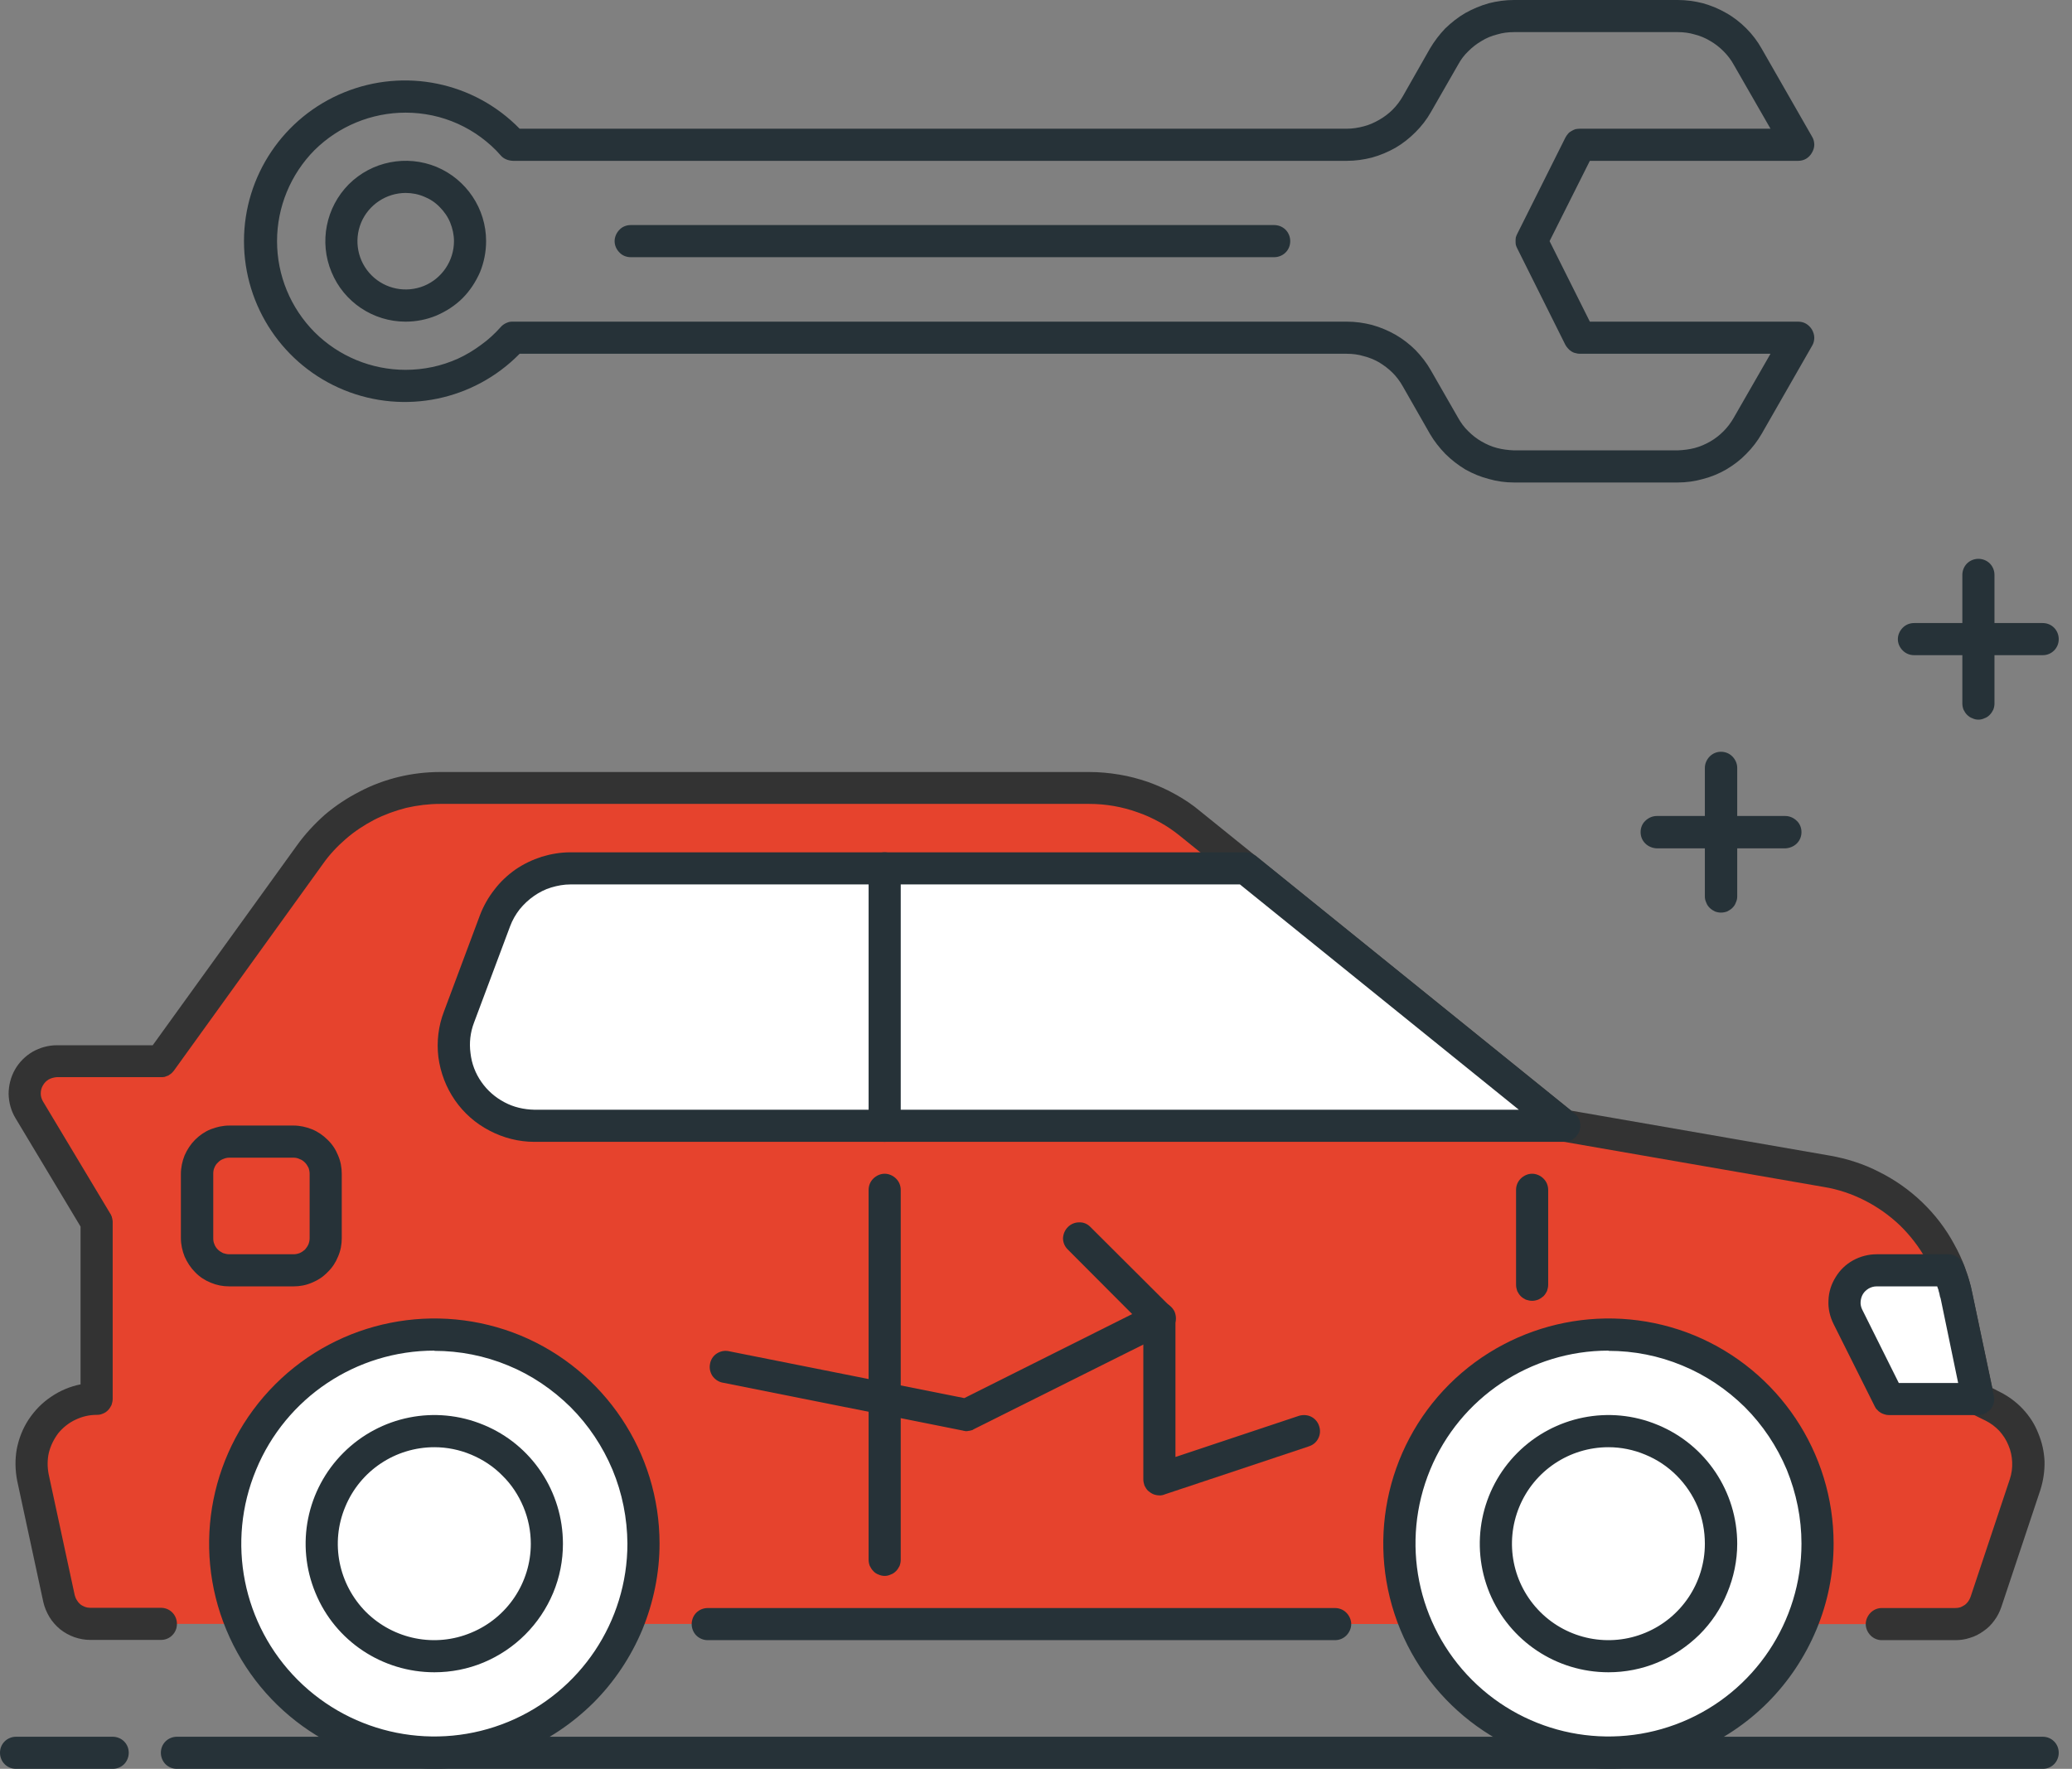
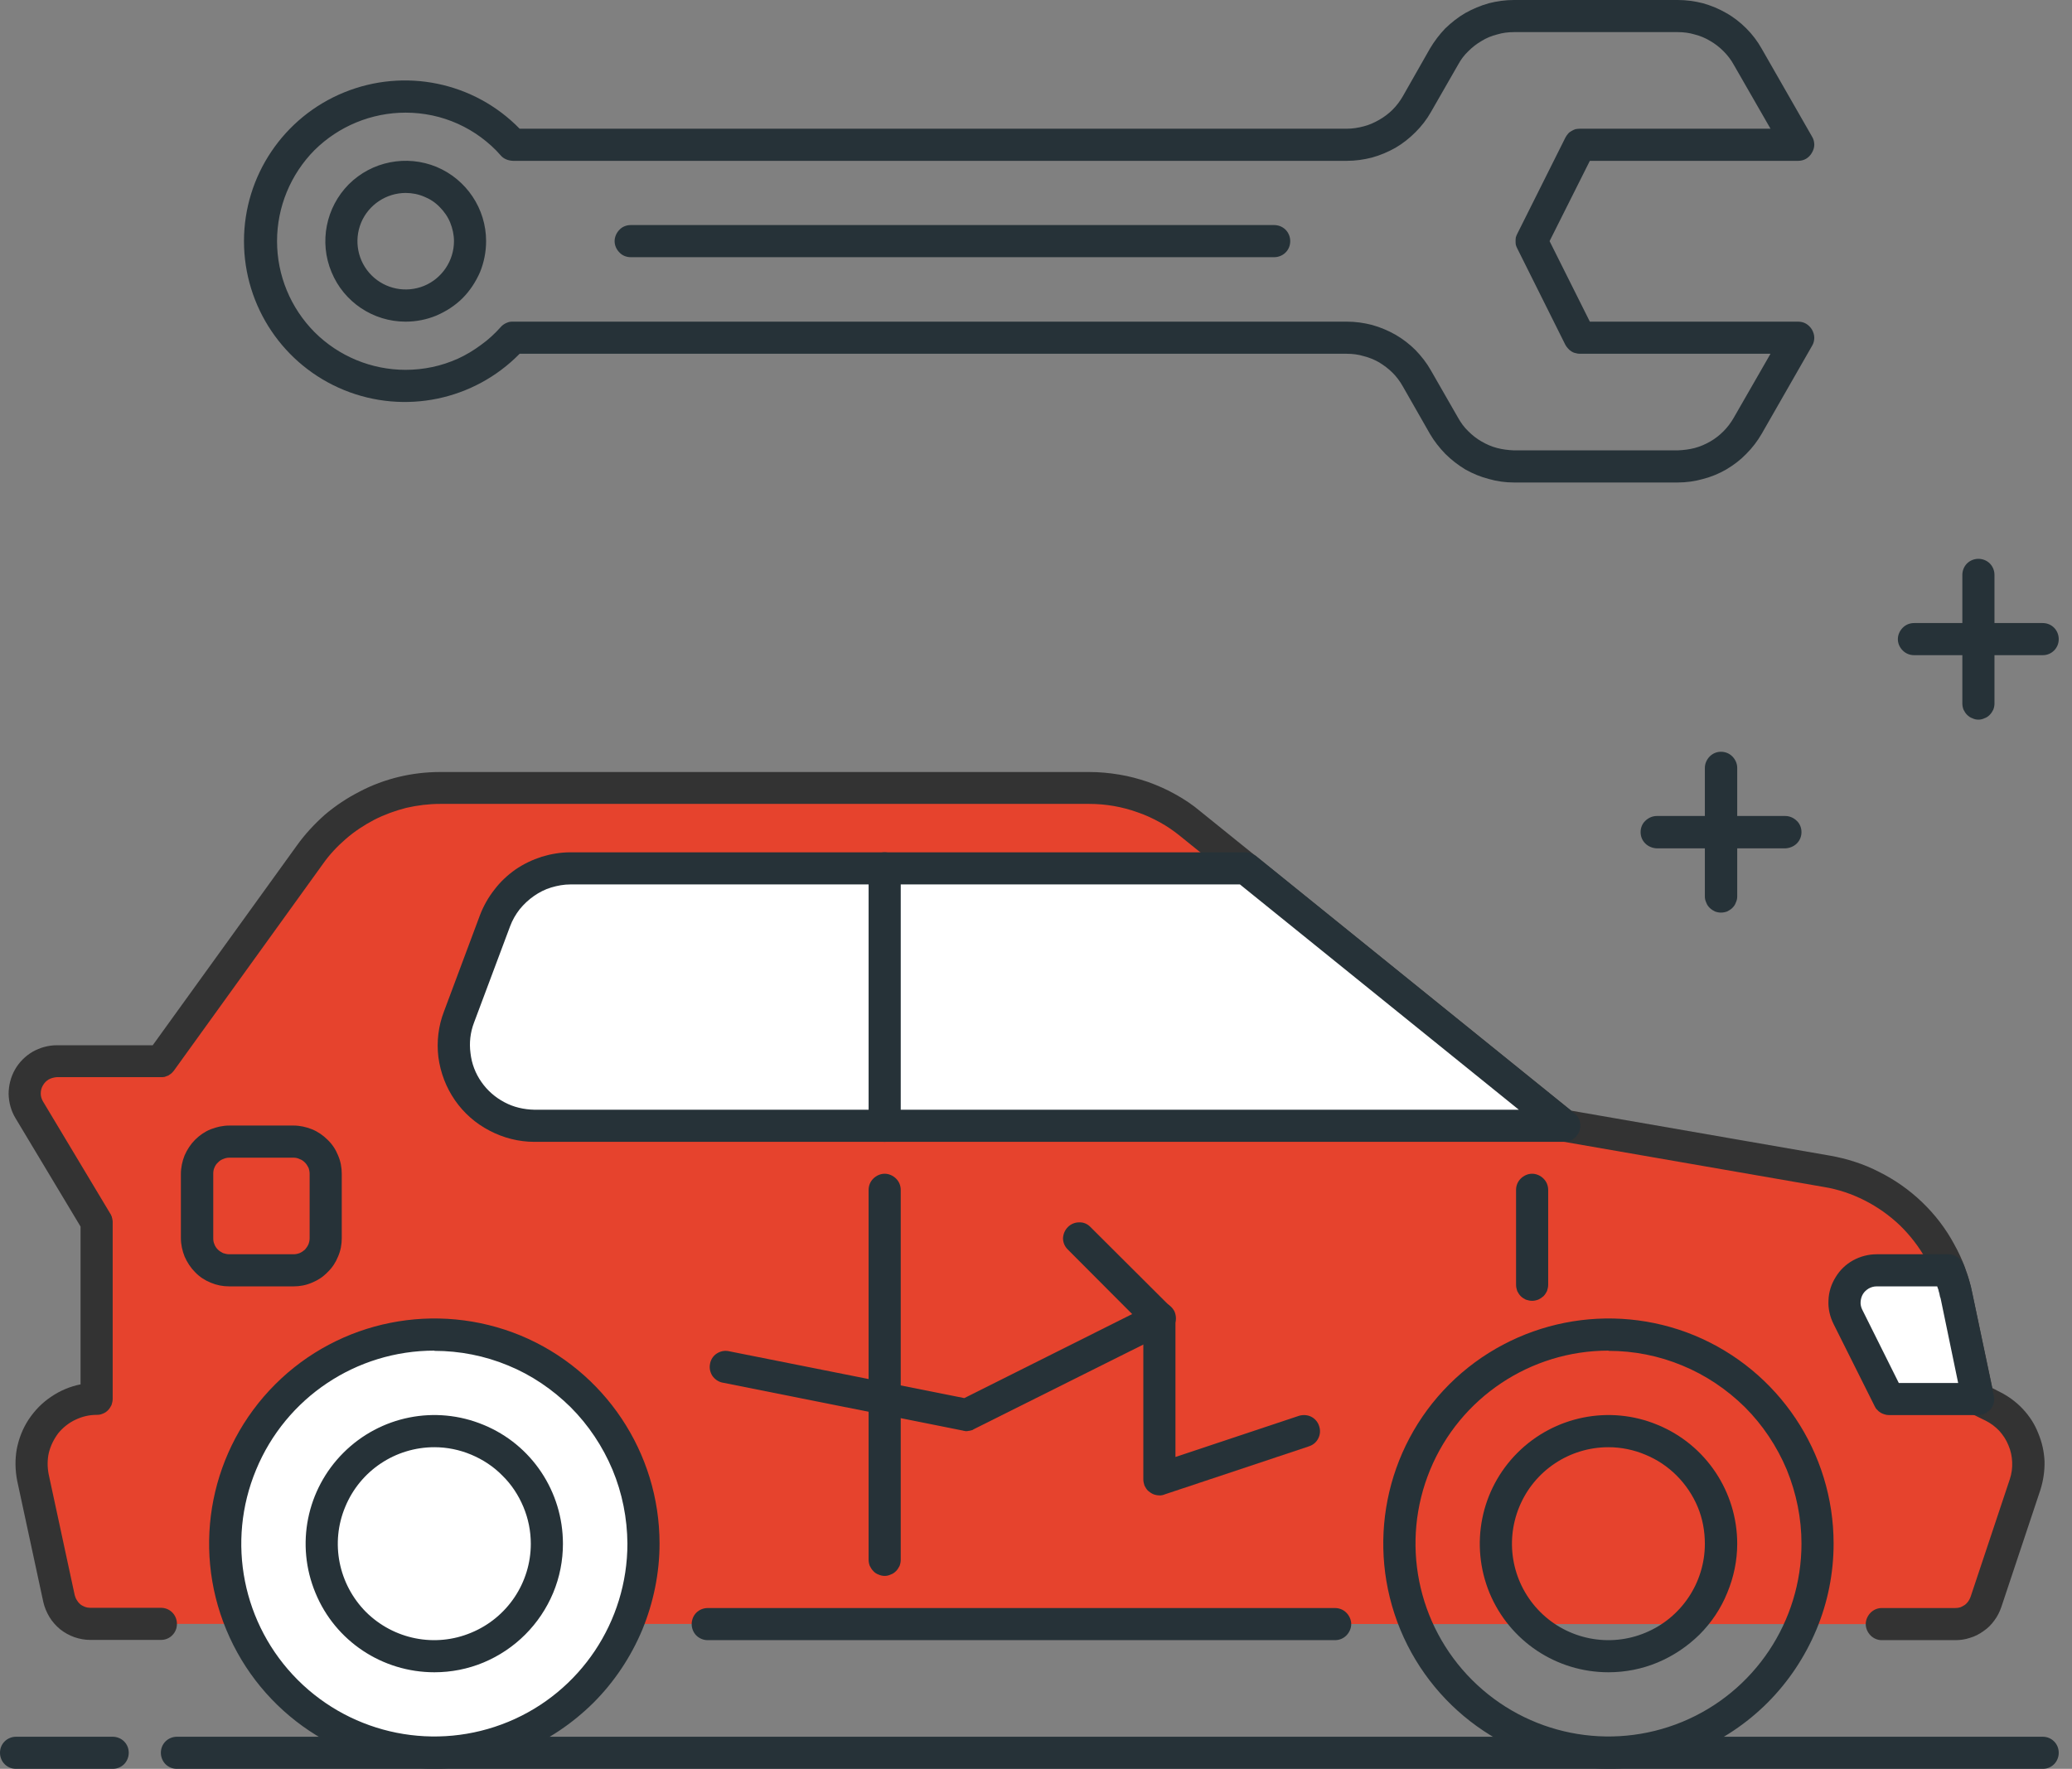
<svg xmlns="http://www.w3.org/2000/svg" version="1.2" baseProfile="tiny-ps" viewBox="0 0 89 76" width="89" height="76">
  <rect x="0" y="0" width="89" height="76" fill="#808080" stroke="none" />
  <title>ebba234 (1)-svg</title>
  <style>
		tspan { white-space:pre }
		.shp0 { fill: #263238 } 
		.shp1 { fill: #e6432d } 
		.shp2 { fill: #333333 } 
		.shp3 { fill: #40c4ff } 
		.shp4 { fill: #ffffff } 
	</style>
  <path id="Layer" class="shp0" d="M4.84 76L0.69 76C0.51 76 0.33 75.93 0.2 75.8C0.07 75.67 0 75.49 0 75.31C0 75.12 0.07 74.95 0.2 74.82C0.33 74.69 0.51 74.62 0.69 74.62L4.84 74.62C5.02 74.62 5.2 74.69 5.33 74.82C5.46 74.95 5.53 75.12 5.53 75.31C5.53 75.49 5.46 75.67 5.33 75.8C5.2 75.93 5.02 76 4.84 76ZM87.74 76L7.6 76C7.42 76 7.24 75.93 7.11 75.8C6.98 75.67 6.91 75.49 6.91 75.31C6.91 75.12 6.98 74.95 7.11 74.82C7.24 74.69 7.42 74.62 7.6 74.62L87.74 74.62C87.93 74.62 88.1 74.69 88.23 74.82C88.36 74.95 88.43 75.12 88.43 75.31C88.43 75.49 88.36 75.67 88.23 75.8C88.1 75.93 87.93 76 87.74 76Z" />
  <path id="Layer" class="shp1" d="M6.91 69.77L3.88 69.77C3.72 69.77 3.57 69.75 3.42 69.69C3.27 69.64 3.13 69.56 3.01 69.47C2.89 69.37 2.79 69.25 2.7 69.11C2.62 68.98 2.56 68.83 2.53 68.68L1.42 63.48C1.33 63.07 1.33 62.65 1.43 62.25C1.53 61.84 1.71 61.46 1.97 61.14C2.24 60.82 2.57 60.56 2.94 60.38C3.32 60.2 3.73 60.1 4.15 60.1L4.15 52.5L1.25 47.69C1.13 47.48 1.06 47.24 1.06 46.99C1.06 46.75 1.12 46.51 1.24 46.3C1.36 46.08 1.53 45.91 1.75 45.78C1.96 45.66 2.2 45.59 2.44 45.59L6.91 45.59L13.3 36.72C13.62 36.28 13.99 35.87 14.41 35.52C14.82 35.16 15.28 34.86 15.76 34.61C16.25 34.36 16.76 34.17 17.29 34.04C17.82 33.91 18.37 33.85 18.91 33.85L46.78 33.85C47.18 33.85 47.57 33.88 47.95 33.95C48.34 34.02 48.72 34.11 49.09 34.24C49.45 34.38 49.81 34.54 50.15 34.73C50.49 34.92 50.82 35.14 51.12 35.38L67.19 48.36L78.46 50.32C79.14 50.44 79.8 50.66 80.41 50.97C81.02 51.28 81.58 51.68 82.08 52.16C82.57 52.64 82.99 53.18 83.33 53.79C83.66 54.39 83.9 55.04 84.04 55.71L84.96 60.11L85.59 60.42C85.89 60.57 86.15 60.77 86.38 61.01C86.61 61.25 86.79 61.53 86.91 61.83C87.04 62.14 87.11 62.46 87.12 62.79C87.13 63.12 87.09 63.45 86.98 63.77L85.29 68.84C85.25 68.97 85.18 69.1 85.1 69.22C85.01 69.33 84.91 69.43 84.79 69.52C84.67 69.6 84.54 69.67 84.41 69.71C84.27 69.76 84.13 69.78 83.98 69.78L80.83 69.78" />
  <path id="Layer" class="shp2" d="M83.98 70.47L80.83 70.47C80.65 70.47 80.48 70.4 80.35 70.27C80.22 70.14 80.14 69.96 80.14 69.78C80.14 69.6 80.22 69.42 80.35 69.29C80.48 69.16 80.65 69.09 80.83 69.09L83.98 69.09C84.06 69.09 84.13 69.08 84.2 69.06C84.27 69.03 84.33 69 84.39 68.96C84.45 68.92 84.5 68.86 84.54 68.81C84.58 68.75 84.62 68.68 84.64 68.62L86.33 63.55C86.41 63.31 86.44 63.07 86.43 62.82C86.42 62.57 86.37 62.33 86.27 62.1C86.18 61.87 86.04 61.66 85.88 61.48C85.71 61.3 85.51 61.15 85.29 61.04L84.66 60.73C84.61 60.7 84.57 60.67 84.53 60.64C84.49 60.61 84.45 60.57 84.42 60.53C84.39 60.49 84.36 60.44 84.34 60.4C84.32 60.35 84.3 60.3 84.29 60.25L83.37 55.85C83.24 55.24 83.03 54.66 82.73 54.11C82.43 53.57 82.05 53.08 81.61 52.65C81.16 52.22 80.65 51.86 80.1 51.58C79.55 51.3 78.96 51.1 78.35 51L67.07 49.04C67.04 49.03 67.02 49.03 66.99 49.02C66.96 49.01 66.93 49 66.91 48.99C66.88 48.97 66.85 48.96 66.83 48.94C66.8 48.93 66.78 48.91 66.76 48.89L50.69 35.92C50.42 35.7 50.13 35.5 49.82 35.33C49.51 35.16 49.19 35.01 48.86 34.9C48.53 34.78 48.18 34.69 47.84 34.63C47.49 34.57 47.14 34.54 46.79 34.54L18.91 34.54C18.42 34.54 17.93 34.6 17.45 34.71C16.98 34.83 16.51 35 16.08 35.22C15.64 35.45 15.23 35.72 14.86 36.04C14.49 36.36 14.15 36.72 13.87 37.12L7.47 46C7.44 46.04 7.4 46.08 7.36 46.12C7.32 46.15 7.27 46.18 7.23 46.21C7.18 46.23 7.13 46.25 7.07 46.27C7.02 46.28 6.97 46.28 6.91 46.28L2.44 46.28C2.32 46.29 2.2 46.32 2.09 46.38C1.99 46.44 1.9 46.53 1.84 46.64C1.78 46.74 1.75 46.86 1.75 46.99C1.75 47.11 1.79 47.23 1.85 47.33L4.74 52.15C4.76 52.17 4.77 52.2 4.78 52.23C4.8 52.26 4.81 52.29 4.81 52.32C4.82 52.35 4.83 52.38 4.83 52.41C4.84 52.44 4.84 52.47 4.84 52.5L4.84 60.1C4.84 60.19 4.82 60.28 4.79 60.37C4.75 60.45 4.7 60.53 4.64 60.59C4.57 60.66 4.5 60.71 4.41 60.74C4.33 60.78 4.24 60.79 4.15 60.79C3.84 60.79 3.53 60.86 3.24 61C2.96 61.13 2.71 61.33 2.51 61.57C2.32 61.82 2.18 62.1 2.1 62.41C2.03 62.71 2.03 63.03 2.09 63.34L3.21 68.54C3.23 68.61 3.26 68.69 3.3 68.75C3.34 68.82 3.39 68.88 3.45 68.93C3.51 68.98 3.58 69.01 3.65 69.04C3.73 69.07 3.81 69.08 3.88 69.08L6.91 69.08C7.1 69.08 7.27 69.15 7.4 69.28C7.53 69.41 7.6 69.59 7.6 69.77C7.6 69.96 7.53 70.13 7.4 70.26C7.27 70.39 7.1 70.46 6.91 70.46L3.88 70.46C3.65 70.46 3.42 70.42 3.19 70.34C2.97 70.26 2.77 70.15 2.58 70C2.4 69.85 2.24 69.67 2.12 69.47C2 69.27 1.91 69.05 1.86 68.83L0.74 63.63C0.65 63.17 0.64 62.71 0.72 62.26C0.81 61.8 0.98 61.37 1.23 60.99C1.49 60.6 1.81 60.27 2.2 60.01C2.58 59.75 3.01 59.57 3.46 59.48L3.46 52.7L0.67 48.05C0.48 47.74 0.38 47.38 0.37 47.01C0.37 46.64 0.46 46.28 0.64 45.96C0.82 45.64 1.08 45.38 1.4 45.19C1.72 45.01 2.08 44.91 2.44 44.91L6.56 44.91L12.75 36.33C13.1 35.84 13.51 35.4 13.96 35C14.42 34.61 14.92 34.28 15.45 34.01C15.98 33.73 16.55 33.52 17.13 33.38C17.71 33.24 18.31 33.17 18.91 33.17L46.79 33.17C47.22 33.17 47.65 33.21 48.07 33.28C48.5 33.35 48.91 33.46 49.32 33.6C49.73 33.75 50.12 33.92 50.49 34.13C50.87 34.34 51.23 34.58 51.56 34.86L67.49 47.72L78.59 49.65C79.33 49.78 80.06 50.01 80.73 50.36C81.41 50.7 82.03 51.14 82.57 51.66C83.12 52.19 83.58 52.79 83.94 53.46C84.31 54.12 84.57 54.83 84.72 55.58L85.58 59.64L85.91 59.81C86.27 59.99 86.61 60.24 86.89 60.54C87.17 60.84 87.4 61.19 87.55 61.58C87.71 61.96 87.8 62.36 87.82 62.78C87.83 63.19 87.77 63.6 87.65 63.99L85.96 69.06C85.89 69.26 85.79 69.46 85.66 69.63C85.53 69.81 85.38 69.96 85.2 70.08C85.02 70.21 84.83 70.31 84.62 70.37C84.42 70.44 84.2 70.47 83.98 70.47Z" />
  <path id="Layer" class="shp3" d="M30.4 69.78L57.34 69.78" />
  <path id="Layer" class="shp0" d="M57.34 70.47L30.4 70.47C30.22 70.47 30.04 70.4 29.91 70.27C29.78 70.14 29.71 69.96 29.71 69.78C29.71 69.6 29.78 69.42 29.91 69.29C30.04 69.16 30.22 69.09 30.4 69.09L57.34 69.09C57.53 69.09 57.7 69.16 57.83 69.29C57.96 69.42 58.04 69.6 58.04 69.78C58.04 69.96 57.96 70.14 57.83 70.27C57.7 70.4 57.53 70.47 57.34 70.47Z" />
  <g id="Layer">
-     <path id="Layer" class="shp4" d="M69.09 75.31C64.12 75.31 60.11 71.29 60.11 66.33C60.11 61.36 64.12 57.34 69.09 57.34C74.06 57.34 78.07 61.36 78.07 66.33C78.07 71.29 74.06 75.31 69.09 75.31Z" />
    <path id="Layer" fill-rule="evenodd" class="shp0" d="M60.15 70.02C58.66 66.41 59.48 62.25 62.25 59.48C65.02 56.72 69.18 55.89 72.79 57.38C76.4 58.88 78.76 62.41 78.76 66.32C78.76 67.59 78.51 68.85 78.02 70.02C77.53 71.19 76.82 72.26 75.92 73.16C75.03 74.05 73.96 74.77 72.79 75.25C71.62 75.74 70.36 75.99 69.09 75.99C65.18 75.99 61.65 73.64 60.15 70.02ZM69.09 58.03C65.74 58.03 62.71 60.05 61.43 63.15C60.15 66.25 60.86 69.81 63.23 72.18C65.6 74.55 69.16 75.26 72.26 73.98C75.36 72.7 77.38 69.67 77.38 66.32C77.38 65.23 77.16 64.16 76.75 63.15C76.33 62.15 75.72 61.23 74.95 60.46C74.18 59.7 73.26 59.08 72.26 58.67C71.25 58.25 70.18 58.04 69.09 58.04L69.09 58.03Z" />
  </g>
  <path id="Layer" fill-rule="evenodd" class="shp0" d="M63.98 68.44C63.13 66.37 63.6 64 65.18 62.42C66.76 60.84 69.14 60.36 71.2 61.22C73.27 62.07 74.62 64.09 74.62 66.33C74.62 67.05 74.47 67.77 74.19 68.44C73.92 69.11 73.51 69.72 73 70.23C72.48 70.74 71.87 71.15 71.2 71.43C70.53 71.71 69.81 71.85 69.09 71.85C66.85 71.85 64.84 70.51 63.98 68.44ZM65.26 64.74C64.62 66.29 64.97 68.07 66.16 69.26C67.34 70.44 69.13 70.8 70.68 70.15C72.22 69.51 73.23 68 73.23 66.33C73.23 65.78 73.13 65.24 72.92 64.74C72.71 64.24 72.4 63.78 72.02 63.4C71.63 63.01 71.18 62.71 70.67 62.5C70.17 62.29 69.63 62.18 69.09 62.18C67.41 62.18 65.9 63.19 65.26 64.74Z" />
  <g id="Layer">
    <path id="Layer" class="shp4" d="M18.66 75.31C13.69 75.31 9.67 71.29 9.67 66.33C9.67 61.36 13.69 57.34 18.66 57.34C23.62 57.34 27.64 61.36 27.64 66.33C27.64 71.29 23.62 75.31 18.66 75.31Z" />
    <path id="Layer" fill-rule="evenodd" class="shp0" d="M9.72 70.02C8.22 66.41 9.05 62.25 11.82 59.48C14.58 56.72 18.74 55.89 22.36 57.38C25.97 58.88 28.33 62.41 28.33 66.32C28.33 67.59 28.07 68.85 27.59 70.02C27.1 71.19 26.39 72.26 25.49 73.16C24.59 74.05 23.53 74.77 22.35 75.25C21.18 75.74 19.92 75.99 18.66 75.99C14.74 75.99 11.22 73.64 9.72 70.02ZM18.66 58.03C15.3 58.03 12.28 60.05 11 63.15C9.71 66.25 10.42 69.81 12.79 72.18C15.16 74.55 18.73 75.26 21.83 73.98C24.93 72.7 26.95 69.67 26.95 66.32C26.94 65.23 26.73 64.16 26.31 63.15C25.89 62.15 25.28 61.23 24.51 60.46C23.74 59.7 22.83 59.08 21.83 58.67C20.82 58.25 19.74 58.04 18.66 58.04L18.66 58.03Z" />
  </g>
  <path id="Layer" fill-rule="evenodd" class="shp0" d="M13.55 68.44C12.69 66.37 13.17 64 14.75 62.42C16.33 60.84 18.7 60.36 20.77 61.22C22.84 62.07 24.18 64.09 24.18 66.33C24.18 67.05 24.04 67.77 23.76 68.44C23.48 69.11 23.07 69.72 22.56 70.23C22.05 70.74 21.44 71.15 20.77 71.43C20.1 71.71 19.38 71.85 18.66 71.85C16.42 71.85 14.4 70.51 13.55 68.44ZM14.83 64.74C14.18 66.29 14.54 68.07 15.72 69.26C16.91 70.44 18.69 70.8 20.24 70.15C21.79 69.51 22.8 68 22.8 66.33C22.8 65.78 22.69 65.24 22.48 64.74C22.27 64.24 21.97 63.78 21.58 63.4C21.2 63.01 20.74 62.71 20.24 62.5C19.74 62.29 19.2 62.18 18.66 62.18C16.98 62.18 15.47 63.19 14.83 64.74Z" />
  <path id="Layer" class="shp4" d="M21.78 38.64C21.99 38.36 22.25 38.12 22.54 37.92C22.82 37.72 23.14 37.57 23.47 37.46C23.81 37.36 24.15 37.31 24.5 37.31L53.5 37.31L67.19 48.36L22.95 48.36C22.39 48.36 21.84 48.23 21.35 47.97C20.85 47.71 20.43 47.33 20.11 46.87C19.79 46.42 19.59 45.89 19.52 45.33C19.45 44.78 19.52 44.22 19.71 43.69L21.27 39.55C21.39 39.22 21.56 38.91 21.78 38.64Z" />
  <path id="Layer" fill-rule="evenodd" class="shp0" d="M67.19 49.06L22.95 49.06C22.28 49.06 21.62 48.89 21.03 48.58C20.43 48.27 19.92 47.82 19.54 47.27C19.16 46.72 18.92 46.09 18.83 45.42C18.75 44.76 18.83 44.08 19.07 43.46L20.62 39.31C20.77 38.92 20.98 38.55 21.24 38.22C21.49 37.89 21.8 37.6 22.14 37.36C22.49 37.12 22.87 36.94 23.27 36.81C23.67 36.69 24.08 36.62 24.5 36.62L53.5 36.62C53.54 36.62 53.58 36.63 53.62 36.63C53.66 36.64 53.7 36.65 53.73 36.66C53.77 36.67 53.81 36.69 53.84 36.71C53.87 36.73 53.91 36.75 53.94 36.77L67.62 47.83C67.74 47.92 67.82 48.04 67.86 48.18C67.89 48.32 67.89 48.46 67.84 48.6C67.79 48.73 67.71 48.85 67.59 48.93C67.47 49.01 67.33 49.06 67.19 49.06L67.19 49.06ZM24.5 38C24.22 38 23.95 38.05 23.68 38.13C23.41 38.21 23.16 38.34 22.93 38.5C22.7 38.66 22.5 38.85 22.32 39.07C22.15 39.29 22.01 39.53 21.91 39.8L20.36 43.94C20.2 44.36 20.15 44.81 20.21 45.25C20.26 45.7 20.42 46.12 20.68 46.49C20.93 46.85 21.27 47.15 21.67 47.36C22.06 47.57 22.5 47.67 22.95 47.68L65.24 47.68L53.26 38L24.5 38ZM65.81 55.89C65.72 55.89 65.63 55.87 65.54 55.84C65.46 55.8 65.38 55.75 65.32 55.69C65.26 55.63 65.21 55.55 65.17 55.47C65.14 55.38 65.12 55.29 65.12 55.2L65.12 51.13C65.12 50.94 65.19 50.77 65.32 50.64C65.45 50.51 65.63 50.43 65.81 50.43C65.99 50.43 66.17 50.51 66.3 50.64C66.43 50.77 66.5 50.94 66.5 51.13L66.5 55.2C66.5 55.29 66.48 55.38 66.45 55.47C66.41 55.55 66.36 55.63 66.3 55.69C66.23 55.75 66.16 55.8 66.07 55.84C65.99 55.87 65.9 55.89 65.81 55.89ZM37.73 67.65C37.65 67.62 37.57 67.57 37.51 67.5C37.45 67.44 37.4 67.36 37.36 67.28C37.33 67.2 37.31 67.11 37.31 67.02L37.31 51.13C37.31 50.94 37.38 50.77 37.51 50.64C37.64 50.51 37.82 50.43 38 50.43C38.18 50.43 38.36 50.51 38.49 50.64C38.62 50.77 38.69 50.94 38.69 51.13L38.69 67.02C38.69 67.11 38.67 67.2 38.64 67.28C38.6 67.36 38.55 67.44 38.49 67.5C38.42 67.57 38.35 67.62 38.26 67.65C38.18 67.69 38.09 67.71 38 67.71C37.91 67.71 37.82 67.69 37.73 67.65Z" />
  <path id="Layer" fill-rule="evenodd" class="shp0" d="M37.73 49C37.65 48.97 37.57 48.92 37.51 48.85C37.45 48.79 37.4 48.71 37.36 48.63C37.33 48.55 37.31 48.46 37.31 48.37L37.31 37.31C37.31 37.13 37.38 36.95 37.51 36.82C37.64 36.69 37.82 36.62 38 36.62C38.18 36.62 38.36 36.69 38.49 36.82C38.62 36.95 38.69 37.13 38.69 37.31L38.69 48.37C38.69 48.46 38.67 48.55 38.64 48.63C38.6 48.71 38.55 48.79 38.49 48.85C38.42 48.92 38.35 48.97 38.26 49C38.18 49.04 38.09 49.06 38 49.06C37.91 49.06 37.82 49.04 37.73 49ZM9.85 55.27C9.57 55.27 9.31 55.22 9.05 55.11C8.8 55.01 8.57 54.86 8.38 54.66C8.19 54.47 8.04 54.24 7.93 53.99C7.83 53.74 7.77 53.47 7.77 53.2L7.77 50.44C7.77 50.16 7.83 49.89 7.93 49.64C8.04 49.39 8.19 49.16 8.38 48.97C8.57 48.78 8.8 48.62 9.05 48.52C9.31 48.42 9.57 48.36 9.85 48.36L12.61 48.36C12.88 48.36 13.15 48.42 13.4 48.52C13.65 48.62 13.88 48.78 14.07 48.97C14.27 49.16 14.42 49.39 14.52 49.64C14.63 49.89 14.68 50.16 14.68 50.44L14.68 53.2C14.68 53.47 14.63 53.74 14.52 53.99C14.42 54.24 14.27 54.47 14.07 54.66C13.88 54.86 13.65 55.01 13.4 55.11C13.15 55.22 12.88 55.27 12.61 55.27L9.85 55.27ZM9.85 49.74C9.76 49.74 9.67 49.76 9.58 49.8C9.5 49.83 9.42 49.88 9.36 49.95C9.29 50.01 9.24 50.09 9.21 50.17C9.17 50.25 9.16 50.34 9.16 50.44L9.16 53.2C9.16 53.29 9.17 53.38 9.21 53.46C9.24 53.55 9.29 53.62 9.36 53.69C9.42 53.75 9.5 53.8 9.58 53.84C9.67 53.87 9.76 53.89 9.85 53.89L12.61 53.89C12.7 53.89 12.79 53.87 12.87 53.84C12.96 53.8 13.03 53.75 13.1 53.69C13.16 53.62 13.21 53.55 13.25 53.46C13.28 53.38 13.3 53.29 13.3 53.2L13.3 50.44C13.3 50.34 13.28 50.25 13.25 50.17C13.21 50.09 13.16 50.01 13.1 49.95C13.03 49.88 12.96 49.83 12.87 49.8C12.79 49.76 12.7 49.74 12.61 49.74L9.85 49.74Z" />
  <path id="Layer" class="shp4" d="M84.96 60.1L81.13 60.1L79.37 56.58C79.26 56.37 79.21 56.13 79.22 55.9C79.23 55.66 79.3 55.43 79.43 55.23C79.55 55.03 79.73 54.87 79.93 54.75C80.14 54.64 80.37 54.58 80.61 54.58L83.69 54.58C83.73 54.67 83.76 54.76 83.8 54.85C83.83 54.95 83.86 55.04 83.89 55.13C83.92 55.23 83.95 55.32 83.97 55.42C84 55.51 84.02 55.61 84.04 55.71L84.96 60.11L84.96 60.1Z" />
  <path id="Layer" fill-rule="evenodd" class="shp0" d="M84.96 60.8L81.14 60.8C81.07 60.8 81.01 60.79 80.95 60.77C80.89 60.75 80.83 60.73 80.77 60.69C80.72 60.66 80.67 60.62 80.63 60.57C80.58 60.53 80.55 60.47 80.52 60.41L78.76 56.89C78.6 56.57 78.52 56.22 78.54 55.87C78.55 55.52 78.66 55.17 78.85 54.87C79.03 54.57 79.29 54.32 79.6 54.15C79.91 53.98 80.26 53.89 80.61 53.89L83.7 53.89C83.77 53.89 83.83 53.9 83.9 53.92C83.97 53.94 84.03 53.97 84.08 54.01C84.14 54.05 84.19 54.09 84.23 54.15C84.28 54.2 84.31 54.26 84.34 54.32C84.38 54.42 84.42 54.53 84.45 54.63C84.49 54.73 84.53 54.83 84.56 54.94C84.59 55.04 84.62 55.15 84.65 55.25C84.67 55.36 84.7 55.46 84.72 55.57L85.64 59.97C85.65 60.02 85.66 60.07 85.66 60.12C85.66 60.17 85.65 60.22 85.64 60.27C85.63 60.32 85.61 60.37 85.59 60.42C85.56 60.46 85.54 60.51 85.5 60.55C85.47 60.59 85.43 60.62 85.39 60.65C85.35 60.69 85.31 60.71 85.26 60.73C85.22 60.76 85.17 60.77 85.12 60.78C85.07 60.79 85.01 60.8 84.96 60.8ZM81.56 59.42L84.11 59.42L83.37 55.85C83.36 55.8 83.35 55.75 83.33 55.71C83.32 55.66 83.31 55.61 83.3 55.56C83.28 55.51 83.27 55.46 83.26 55.41C83.24 55.37 83.23 55.32 83.21 55.27L80.61 55.27C80.49 55.27 80.38 55.3 80.27 55.36C80.17 55.42 80.08 55.5 80.02 55.6C79.96 55.7 79.93 55.81 79.92 55.93C79.91 56.05 79.94 56.17 79.99 56.27L81.56 59.42ZM49.54 64.2C49.45 64.16 49.38 64.11 49.31 64.05C49.25 63.99 49.2 63.91 49.16 63.83C49.13 63.74 49.11 63.65 49.11 63.56L49.11 56.94L45.86 53.68C45.73 53.55 45.66 53.38 45.66 53.2C45.67 53.02 45.74 52.85 45.87 52.72C46 52.59 46.17 52.52 46.35 52.52C46.53 52.51 46.7 52.58 46.83 52.71L50.29 56.16C50.32 56.19 50.35 56.23 50.37 56.27C50.4 56.3 50.42 56.34 50.44 56.39C50.45 56.43 50.47 56.47 50.48 56.52C50.48 56.56 50.49 56.61 50.49 56.65L50.49 62.6L55.8 60.83C55.97 60.78 56.16 60.79 56.32 60.87C56.48 60.95 56.61 61.1 56.66 61.27C56.72 61.44 56.71 61.63 56.63 61.79C56.55 61.96 56.41 62.08 56.23 62.14L50.02 64.21C50 64.22 49.98 64.23 49.96 64.23C49.95 64.24 49.93 64.24 49.91 64.24C49.89 64.25 49.87 64.25 49.86 64.25C49.84 64.25 49.82 64.25 49.8 64.25C49.71 64.25 49.62 64.23 49.54 64.2Z" />
  <path id="Layer" fill-rule="evenodd" class="shp0" d="M41.48 61.49C41.47 61.49 41.45 61.49 41.44 61.48C41.43 61.48 41.42 61.48 41.41 61.48C41.4 61.48 41.39 61.48 41.38 61.47L31.01 59.4C30.84 59.36 30.69 59.25 30.59 59.1C30.5 58.95 30.46 58.77 30.5 58.59C30.53 58.42 30.63 58.26 30.78 58.16C30.93 58.06 31.11 58.02 31.28 58.05L41.42 60.07L49.49 56.03C49.66 55.94 49.85 55.93 50.03 55.98C50.21 56.04 50.35 56.17 50.44 56.33C50.52 56.5 50.53 56.69 50.47 56.87C50.41 57.05 50.28 57.19 50.11 57.27L41.82 61.41C41.8 61.43 41.77 61.44 41.75 61.45C41.72 61.45 41.7 61.46 41.67 61.47C41.64 61.47 41.62 61.48 41.59 61.48C41.56 61.49 41.54 61.49 41.51 61.49C41.5 61.49 41.49 61.49 41.48 61.49ZM65.02 20.73C64.66 20.73 64.3 20.68 63.95 20.58C63.6 20.49 63.26 20.35 62.94 20.17C62.63 19.98 62.34 19.76 62.08 19.5C61.83 19.24 61.6 18.95 61.42 18.64L60.25 16.59C60.13 16.38 59.99 16.19 59.82 16.02C59.64 15.84 59.45 15.7 59.24 15.57C59.03 15.45 58.81 15.36 58.57 15.3C58.34 15.23 58.1 15.2 57.85 15.2L22.32 15.2C20.36 17.2 17.38 17.82 14.78 16.76C12.18 15.7 10.48 13.17 10.48 10.36C10.48 7.56 12.18 5.03 14.78 3.97C17.38 2.91 20.36 3.52 22.32 5.53L57.86 5.53C58.1 5.53 58.34 5.49 58.57 5.43C58.81 5.37 59.03 5.27 59.24 5.15C59.45 5.03 59.65 4.88 59.82 4.71C59.99 4.54 60.14 4.34 60.26 4.13L61.42 2.09C61.61 1.77 61.83 1.48 62.08 1.22C62.34 0.97 62.63 0.74 62.94 0.56C63.26 0.38 63.6 0.24 63.95 0.14C64.3 0.05 64.66 0 65.03 0L72.07 0C72.43 0 72.8 0.05 73.15 0.14C73.5 0.24 73.84 0.38 74.15 0.56C74.47 0.74 74.76 0.97 75.01 1.22C75.27 1.48 75.49 1.77 75.67 2.09L77.84 5.88C77.9 5.98 77.93 6.1 77.93 6.22C77.93 6.34 77.89 6.46 77.83 6.56C77.77 6.67 77.68 6.76 77.58 6.82C77.48 6.88 77.36 6.91 77.24 6.91L68.29 6.91L66.56 10.36L68.29 13.82L77.24 13.82C77.36 13.82 77.48 13.85 77.58 13.91C77.68 13.97 77.77 14.06 77.83 14.16C77.89 14.27 77.93 14.39 77.93 14.51C77.93 14.63 77.9 14.75 77.84 14.85L75.67 18.64C75.49 18.95 75.27 19.24 75.01 19.5C74.76 19.76 74.47 19.98 74.15 20.17C73.84 20.35 73.5 20.49 73.15 20.58C72.8 20.68 72.43 20.73 72.07 20.73L65.02 20.73ZM57.86 13.82C58.22 13.82 58.58 13.87 58.93 13.96C59.29 14.06 59.62 14.2 59.94 14.38C60.25 14.56 60.54 14.78 60.8 15.04C61.05 15.3 61.28 15.59 61.46 15.91L62.63 17.95C62.75 18.16 62.89 18.36 63.07 18.53C63.24 18.7 63.43 18.85 63.64 18.97C63.85 19.09 64.07 19.19 64.31 19.25C64.54 19.31 64.78 19.34 65.03 19.35L72.07 19.35C72.31 19.34 72.56 19.31 72.79 19.25C73.02 19.19 73.25 19.09 73.46 18.97C73.67 18.85 73.86 18.7 74.03 18.53C74.2 18.36 74.35 18.16 74.47 17.95L76.05 15.2L67.86 15.2C67.8 15.2 67.73 15.19 67.67 15.17C67.61 15.16 67.55 15.13 67.5 15.1C67.44 15.06 67.39 15.02 67.35 14.97C67.31 14.93 67.27 14.87 67.24 14.82L65.17 10.67C65.14 10.62 65.13 10.57 65.11 10.52C65.1 10.47 65.1 10.42 65.1 10.36C65.1 10.31 65.1 10.26 65.11 10.2C65.13 10.15 65.14 10.1 65.17 10.05L67.24 5.91C67.27 5.85 67.31 5.8 67.35 5.75C67.39 5.7 67.44 5.66 67.5 5.63C67.55 5.6 67.61 5.57 67.67 5.55C67.73 5.54 67.8 5.53 67.86 5.53L76.05 5.53L74.47 2.78C74.35 2.56 74.2 2.37 74.03 2.2C73.86 2.03 73.67 1.88 73.46 1.76C73.25 1.63 73.02 1.54 72.79 1.48C72.56 1.41 72.31 1.38 72.07 1.38L65.03 1.38C64.78 1.38 64.54 1.41 64.31 1.48C64.07 1.54 63.85 1.63 63.64 1.76C63.43 1.88 63.24 2.03 63.07 2.2C62.89 2.37 62.75 2.56 62.63 2.78L61.46 4.82C61.28 5.14 61.05 5.43 60.8 5.68C60.54 5.94 60.25 6.17 59.94 6.35C59.62 6.53 59.29 6.67 58.93 6.77C58.58 6.86 58.22 6.91 57.86 6.91L22.03 6.91C21.98 6.91 21.93 6.9 21.88 6.89C21.84 6.88 21.79 6.87 21.75 6.85C21.7 6.83 21.66 6.81 21.62 6.78C21.58 6.75 21.54 6.72 21.51 6.68C21.26 6.39 20.97 6.13 20.66 5.9C20.35 5.67 20.02 5.48 19.67 5.32C19.31 5.16 18.95 5.04 18.57 4.96C18.19 4.88 17.81 4.84 17.42 4.84C15.96 4.84 14.55 5.42 13.51 6.45C12.48 7.49 11.9 8.9 11.9 10.36C11.9 11.83 12.48 13.23 13.51 14.27C14.55 15.31 15.96 15.89 17.42 15.89C17.81 15.89 18.19 15.85 18.57 15.77C18.95 15.69 19.31 15.57 19.67 15.41C20.02 15.25 20.35 15.05 20.66 14.82C20.97 14.6 21.26 14.33 21.51 14.05C21.54 14.01 21.58 13.98 21.62 13.95C21.66 13.92 21.7 13.9 21.74 13.88C21.79 13.86 21.84 13.84 21.88 13.83C21.93 13.82 21.98 13.82 22.03 13.82L57.86 13.82ZM17.42 13.82C17.42 13.82 17.42 13.82 17.42 13.82C17.42 13.82 17.43 13.82 17.43 13.82L17.42 13.82ZM14.24 11.69C13.7 10.4 14 8.91 14.98 7.92C15.97 6.93 17.46 6.64 18.75 7.17C20.04 7.71 20.88 8.97 20.88 10.36C20.88 10.82 20.79 11.27 20.62 11.69C20.44 12.1 20.19 12.49 19.87 12.81C19.55 13.13 19.16 13.38 18.74 13.56C18.33 13.73 17.88 13.82 17.42 13.82C16.03 13.82 14.77 12.98 14.24 11.69ZM17.43 8.29C16.59 8.29 15.83 8.8 15.51 9.57C15.19 10.35 15.37 11.24 15.96 11.83C16.55 12.42 17.44 12.6 18.22 12.28C18.99 11.96 19.5 11.2 19.5 10.36C19.5 10.09 19.44 9.82 19.34 9.57C19.24 9.32 19.08 9.09 18.89 8.9C18.7 8.7 18.47 8.55 18.22 8.45C17.96 8.34 17.69 8.29 17.42 8.29L17.43 8.29Z" />
  <path id="Layer" class="shp0" d="M54.73 11.05L27.09 11.05C26.91 11.05 26.73 10.98 26.61 10.85C26.48 10.72 26.4 10.55 26.4 10.36C26.4 10.18 26.48 10 26.61 9.87C26.73 9.74 26.91 9.67 27.09 9.67L54.73 9.67C54.91 9.67 55.09 9.74 55.22 9.87C55.35 10 55.42 10.18 55.42 10.36C55.42 10.55 55.35 10.72 55.22 10.85C55.09 10.98 54.91 11.05 54.73 11.05L54.73 11.05Z" />
  <g id="Layer">
    <path id="Layer" class="shp0" d="M84.98 30.92C84.89 30.92 84.8 30.9 84.72 30.86C84.63 30.83 84.56 30.78 84.49 30.71C84.43 30.65 84.38 30.57 84.34 30.49C84.31 30.41 84.29 30.32 84.29 30.23L84.29 24.7C84.29 24.52 84.36 24.34 84.49 24.21C84.62 24.08 84.8 24.01 84.98 24.01C85.16 24.01 85.34 24.08 85.47 24.21C85.6 24.34 85.67 24.52 85.67 24.7L85.67 30.23C85.67 30.32 85.65 30.41 85.62 30.49C85.58 30.57 85.53 30.65 85.47 30.71C85.4 30.78 85.33 30.83 85.24 30.86C85.16 30.9 85.07 30.92 84.98 30.92L84.98 30.92Z" />
  </g>
  <g id="Layer">
    <path id="Layer" class="shp0" d="M87.74 28.15L82.22 28.15C82.03 28.15 81.86 28.08 81.73 27.95C81.6 27.82 81.52 27.65 81.52 27.46C81.52 27.28 81.6 27.1 81.73 26.97C81.86 26.84 82.03 26.77 82.22 26.77L87.74 26.77C87.93 26.77 88.1 26.84 88.23 26.97C88.36 27.1 88.43 27.28 88.43 27.46C88.43 27.65 88.36 27.82 88.23 27.95C88.1 28.08 87.93 28.15 87.74 28.15Z" />
  </g>
  <g id="Layer">
    <path id="Layer" class="shp0" d="M73.92 39.21C73.83 39.21 73.74 39.19 73.66 39.16C73.58 39.12 73.5 39.07 73.44 39.01C73.37 38.94 73.32 38.87 73.29 38.78C73.25 38.7 73.23 38.61 73.23 38.52L73.23 32.99C73.23 32.81 73.31 32.63 73.44 32.5C73.57 32.37 73.74 32.3 73.92 32.3C74.11 32.3 74.28 32.37 74.41 32.5C74.54 32.63 74.62 32.81 74.62 32.99L74.62 38.52C74.62 38.61 74.6 38.7 74.56 38.78C74.53 38.87 74.48 38.94 74.41 39.01C74.35 39.07 74.27 39.12 74.19 39.16C74.11 39.19 74.02 39.21 73.92 39.21L73.92 39.21Z" />
  </g>
  <g id="Layer">
    <path id="Layer" class="shp0" d="M76.69 36.45L71.16 36.45C70.98 36.44 70.8 36.37 70.67 36.24C70.54 36.11 70.47 35.94 70.47 35.75C70.47 35.57 70.54 35.39 70.67 35.27C70.8 35.14 70.98 35.06 71.16 35.06L76.69 35.06C76.87 35.06 77.05 35.14 77.18 35.27C77.31 35.39 77.38 35.57 77.38 35.75C77.38 35.94 77.31 36.11 77.18 36.24C77.05 36.37 76.87 36.44 76.69 36.45L76.69 36.45Z" />
  </g>
</svg>